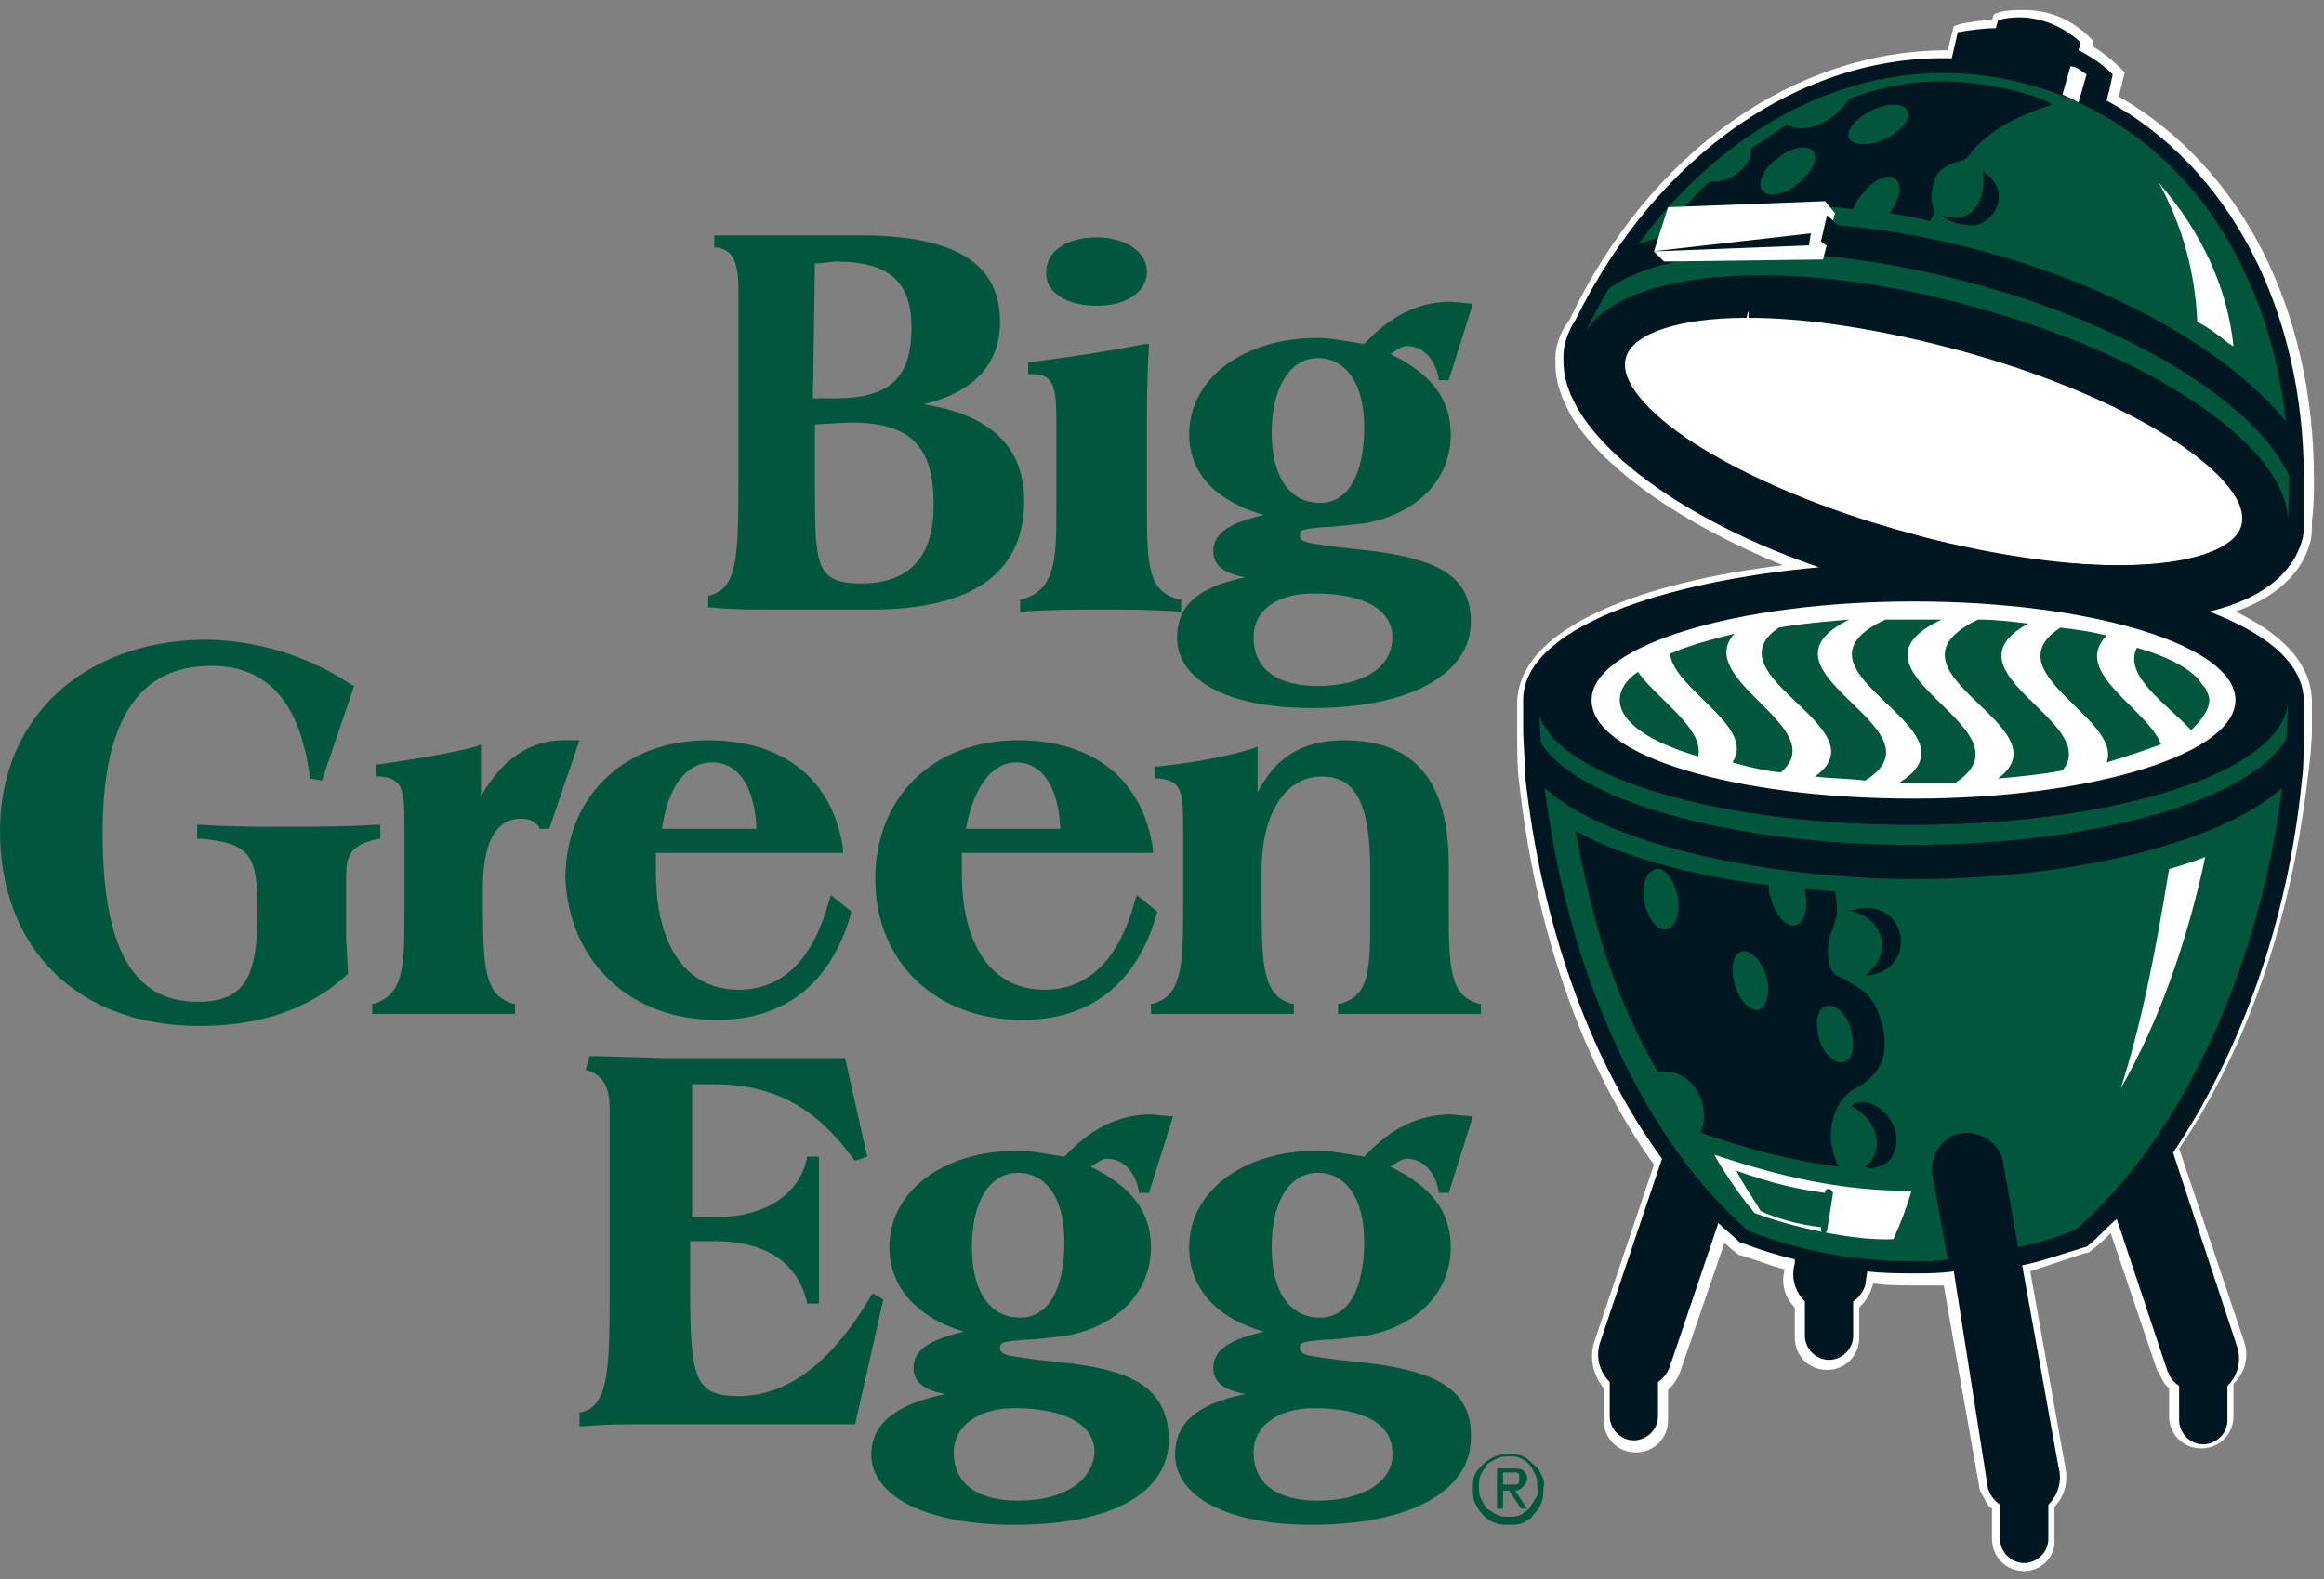
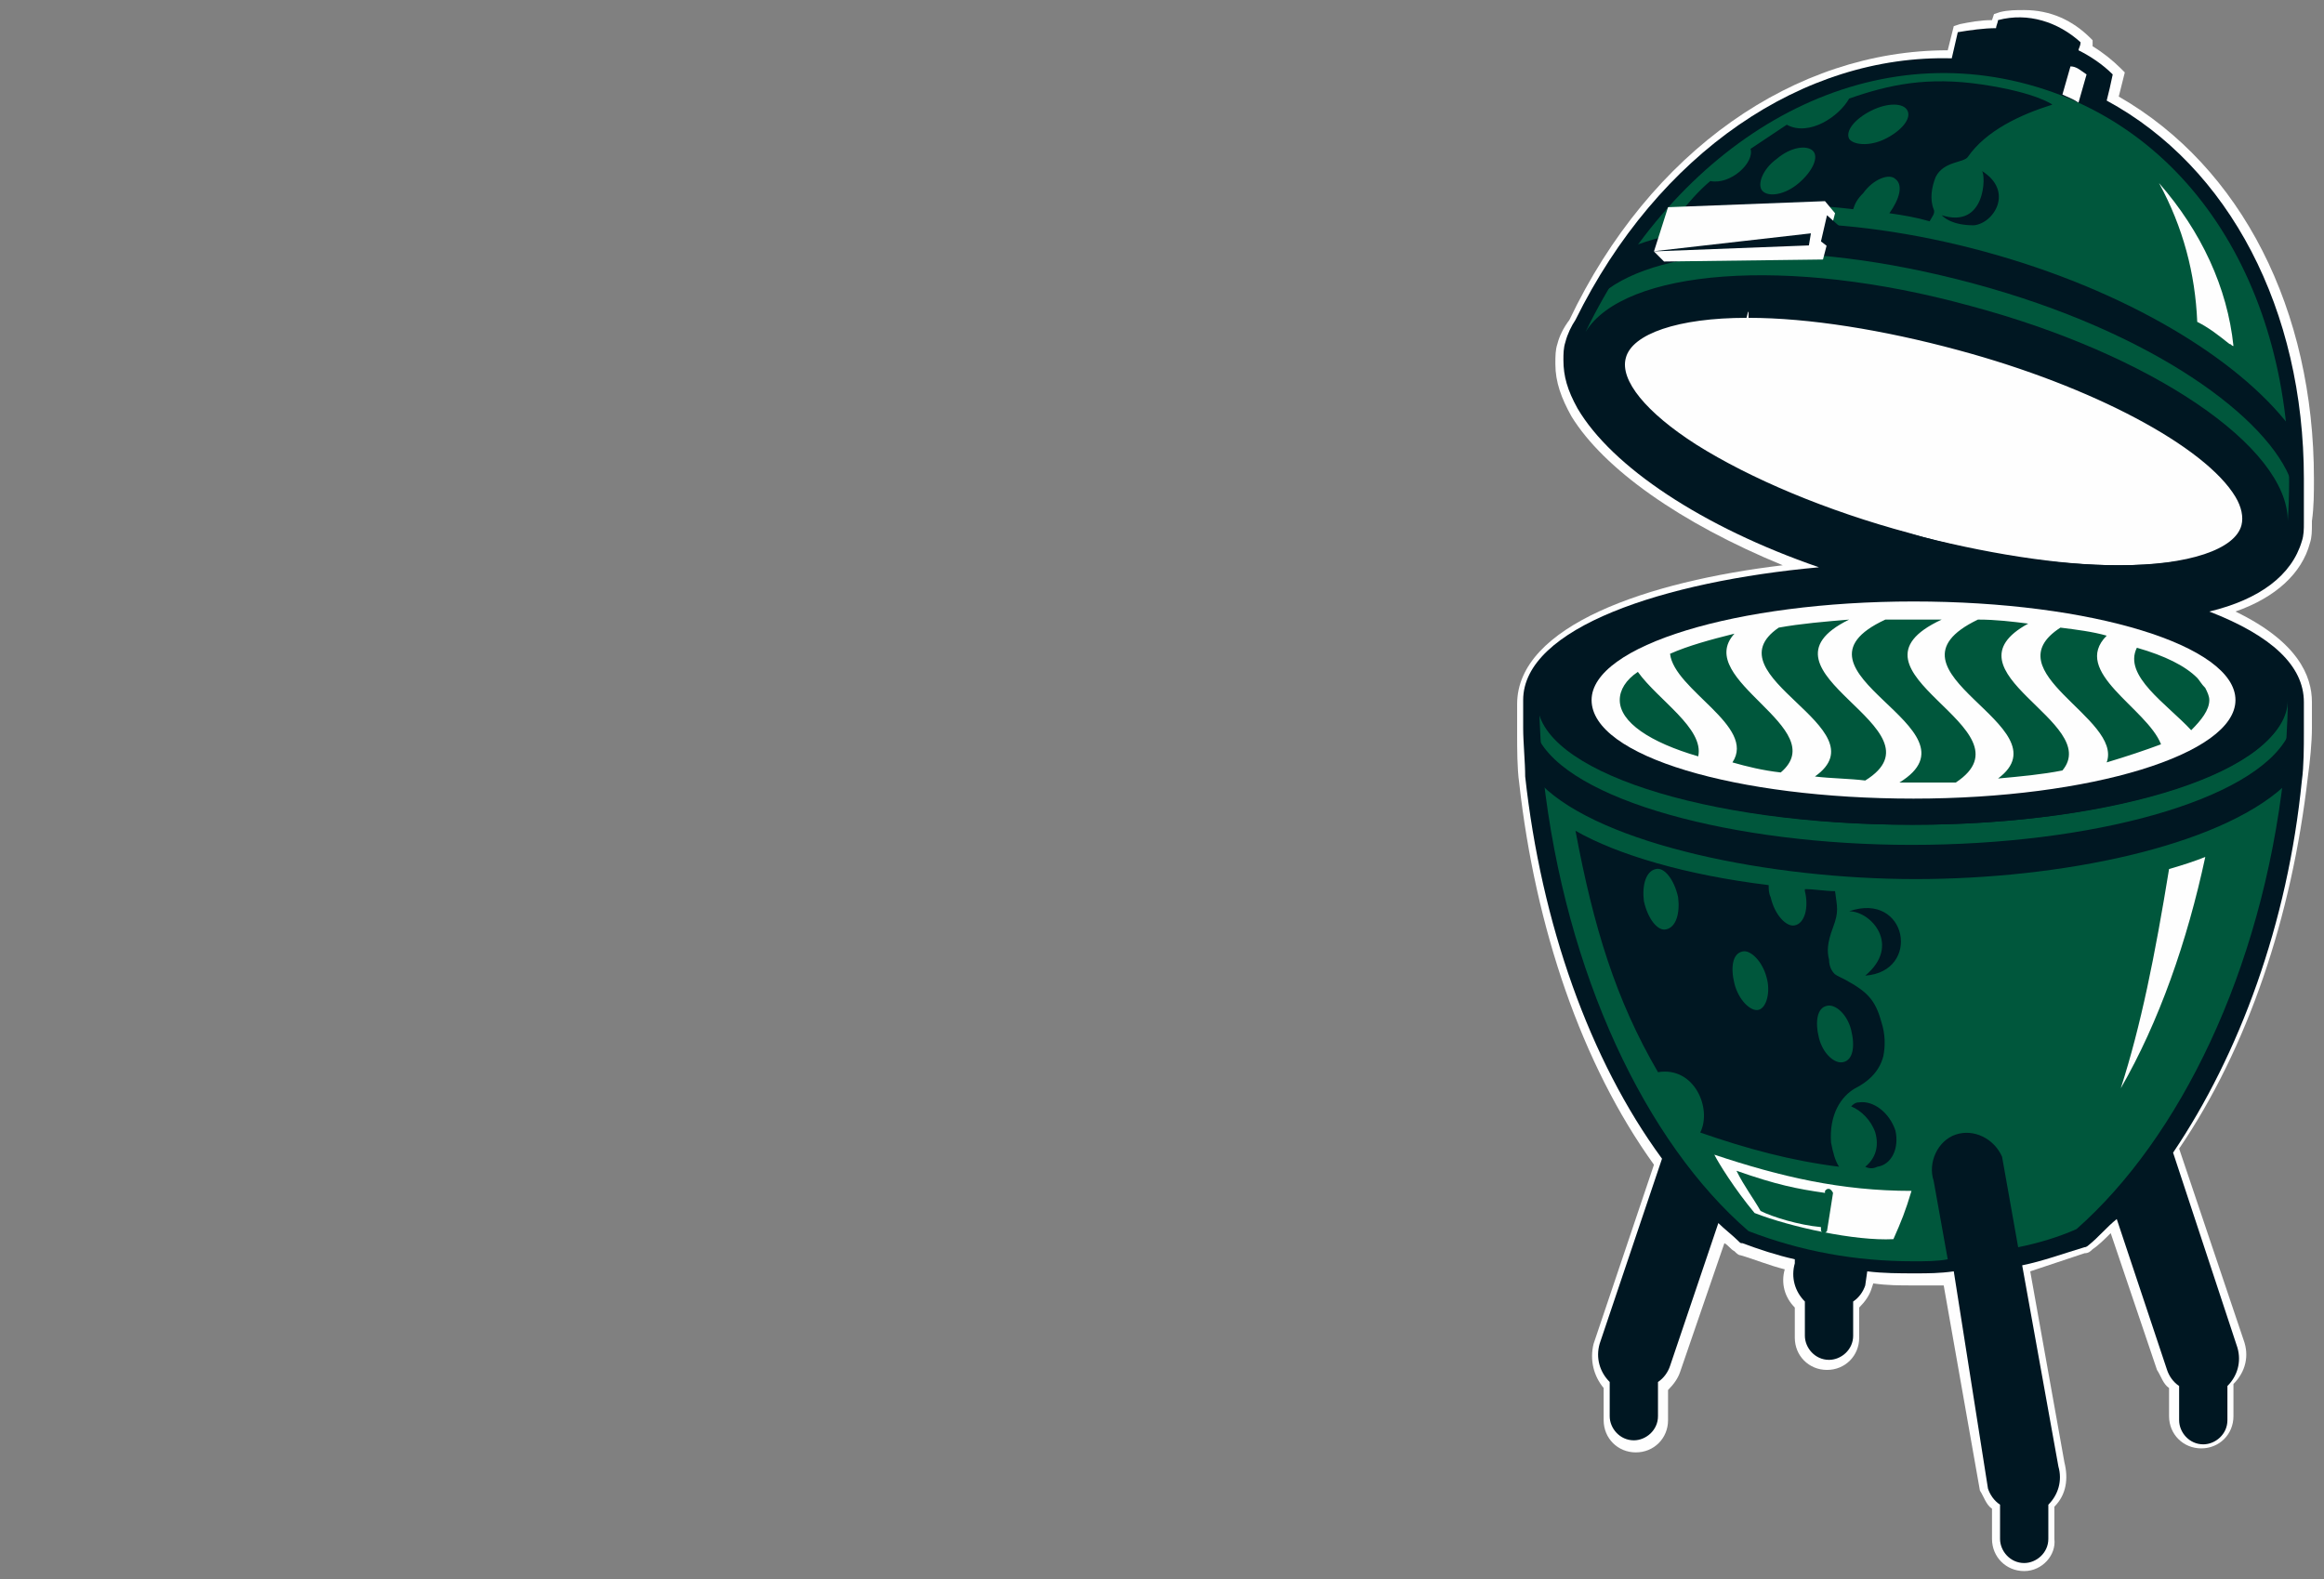
<svg xmlns="http://www.w3.org/2000/svg" xml:space="preserve" id="Ebene_1" x="0" y="0" style="enable-background:new 0 0 115.5 78.5" version="1.1" viewBox="0 0 115.5 78.5">
  <rect x="0" y="0" width="115.5" height="78.5" fill="#808080" stroke="none" />
  <style>.st0,.st1,.st2{fill-rule:evenodd;clip-rule:evenodd;fill:#fefefe}.st1,.st2{fill:#00573c}.st2{fill:#001722}</style>
  <path d="M100.6 78.1c-.9 0-1.6-.7-1.6-1.6V75c-.3-.2-.4-.6-.6-.9l-1.8-10.2h-1.5c-.7 0-1.3 0-2-.1l-.1.3c-.1.3-.3.6-.6.9v1.5c0 .9-.7 1.6-1.6 1.6-.9 0-1.6-.7-1.6-1.6V65c-.5-.5-.7-1.2-.5-1.9-.8-.2-1.5-.5-2.2-.7-.1 0-.2-.1-.3-.2-.2-.1-.3-.3-.5-.4l-2.2 6.4c-.1.3-.3.6-.6.9v1.5c0 .9-.7 1.6-1.6 1.6-.9 0-1.6-.7-1.6-1.6V69c-.5-.6-.7-1.4-.5-2.2l3-8.9c-3.6-5-5.9-11.8-6.7-19-.1-.7-.1-1.7-.1-2.4V35c0-3.9 6.5-6.1 13.2-6.9-5.1-2.1-8.9-4.8-10.5-7.4-.5-.9-.8-1.7-.8-2.6 0-.4 0-.7.1-1 .1-.4.3-.8.6-1.2C82 7.5 89.2 2.5 96.8 2.5l.3-1.2.3-.1c.5-.1 1-.2 1.6-.2l.1-.3.3-.1c.4-.1.8-.1 1.2-.1 1.3 0 2.4.5 3.3 1.4l.1.1v.3c.5.3 1 .7 1.4 1.1l.2.2-.3 1.2c6.1 3.5 9.7 10.6 9.7 19 0 .7 0 1.4-.1 2.1v.1c0 .4 0 .7-.1 1-.4 1.5-1.7 2.7-3.7 3.4 3.1 1.5 3.8 3.2 3.8 4.5h-.4.4v1.3c0 .7-.1 1.7-.2 2.4-.8 7-3 13.5-6.4 18.5l3.2 9.5c.3.8.1 1.6-.5 2.2v1.6c0 .9-.7 1.6-1.6 1.6-.9 0-1.6-.7-1.6-1.6V69c-.3-.2-.4-.6-.6-.9l-2.3-6.8c-.3.3-.6.6-.9.8-.1.1-.2.2-.4.2l-2.7.9 1.7 9.5c.2.8.1 1.6-.5 2.2v1.6c.1.8-.6 1.6-1.5 1.6" class="st0" />
-   <path d="M75 73.8h-.3v-.6H75.4l.1.1v.4l-.1.1H75zm.7.1c.1-.1.2-.2.2-.4s-.1-.3-.2-.4c-.1-.1-.3-.1-.5-.1h-.8v2h.3v-.9h.3l.6.9h.3l-.6-.9c.2 0 .3-.1.4-.2zm.6.6c-.1.2-.2.3-.3.5-.1.1-.3.2-.4.3-.2.1-.4.1-.6.1-.2 0-.4 0-.6-.1-.2-.1-.3-.2-.5-.3-.1-.1-.2-.3-.3-.5-.1-.2-.1-.4-.1-.6 0-.2 0-.4.1-.6.1-.2.2-.3.3-.5.1-.1.3-.2.5-.3.2-.1.4-.1.6-.1.2 0 .4 0 .6.1.2.1.3.2.4.3.1.1.2.3.3.5.1.2.1.4.1.6.1.3 0 .5-.1.6zm.3-1.2c-.1-.2-.2-.4-.4-.5-.2-.2-.3-.3-.5-.4-.2-.1-.4-.1-.7-.1-.2 0-.5 0-.7.1-.2.1-.4.2-.6.4-.2.2-.3.3-.4.5-.1.2-.1.4-.1.7 0 .2 0 .5.1.7.1.2.2.4.4.6.2.2.3.3.6.4.2.1.4.1.7.1.2 0 .5 0 .7-.1.2-.1.4-.2.5-.4.2-.2.3-.3.4-.6.1-.2.1-.4.1-.7.1-.3 0-.5-.1-.7zm-11.1 1.3c-2.1 0-3.2-.9-3.2-2.4 0-1.3 1.2-2.2 3-2.2 2.5 0 3.9.8 3.9 2.2.1 1.4-1.4 2.4-3.7 2.4zm0-16.3c1.4 0 2.3 1.3 2.3 3.4 0 2.4-.8 3.8-2.2 3.8-1.5 0-2.4-1.3-2.4-3.5 0-2.3.9-3.7 2.3-3.7zm2.8 9.5-1.8-.2c-1.4-.2-1.9-.2-1.9-.6 0-.3.2-.3 1.2-.4.5 0 1.2-.1 2.1-.2 2.6-.5 4.2-2.2 4.2-4.4 0-1.7-.9-3-3-4 .3-.2.6-.4.8-.4.8 0 1.4.6 1.6 1.6v.1h.5l1.2-3.8-1.1-.1c-1.6 0-3 .7-4.3 2.1-.7-.1-1.6-.3-2.3-.3-3.7 0-6.4 2-6.4 4.8 0 2 1.3 3.5 3.7 4.2-1.7.4-2.5.9-2.5 1.8 0 .7.5 1.1 1.6 1.3-2.5.5-3.5 1.5-3.5 3 0 2.1 2.6 3.5 6.8 3.5 4.9 0 7.9-1.7 7.9-4.3.1-2.5-1.9-3.3-4.8-3.7zm-17.7 6.8c-2.1 0-3.2-.9-3.2-2.4 0-1.3 1.2-2.2 3-2.2 2.5 0 4 .8 4 2.2-.1 1.4-1.5 2.4-3.8 2.4zm0-16.3c1.4 0 2.3 1.3 2.3 3.4 0 2.4-.8 3.8-2.2 3.8-1.5 0-2.4-1.3-2.4-3.5 0-2.3.9-3.7 2.3-3.7zm2.8 9.5-1.8-.2c-1.4-.2-1.9-.2-1.9-.6 0-.3.2-.3 1.2-.4.5 0 1.2-.1 2.1-.2 2.6-.5 4.2-2.2 4.2-4.4 0-1.7-.9-3-3-4 .3-.2.6-.4.8-.4.8 0 1.4.6 1.6 1.6v.1h.5l1.2-3.8-1.1-.1c-1.6 0-3 .7-4.3 2.1-.7-.1-1.6-.3-2.3-.3-3.7 0-6.4 2-6.4 4.8 0 2 1.4 3.5 3.7 4.2-1.7.4-2.5.9-2.5 1.8 0 .7.5 1.1 1.6 1.3-2.5.5-3.7 1.5-3.7 3 0 2.1 2.8 3.5 7.1 3.5 4.9 0 7.7-1.6 7.7-4.3-.1-2.5-1.8-3.3-4.7-3.7zm-10-3.5-.1.1c-2 3.4-4.2 5-6.6 5-2.2 0-2.4-.9-2.4-5.4v-2.3h1.2c2.5 0 4.1 1 4.6 3v.1h.6v-7.3h-.6v.1c-.4 1.8-2.1 2.9-4.5 2.9h-1.2v-6.6h1.1c3 0 5.1 1.2 6.9 3.7l.1.1.6-.2-1.1-4.9h-9l-3.4-.1h-.3l-.2.7h.1c.8.3 1.1.8 1.1 2v9.2c0 3.8-.1 5.5-1.4 5.8h-.1v.7h.2c1-.1 2-.1 3.1-.1h10.4l1.4-6.2-.5-.3zM72 45.2V43c0-4.2-1.7-6.2-5.2-6.2-2 0-3.4.8-4.3 2.6v-2.3l-.2.1c-1.3.4-2.9.7-4.7.9h-.2v.6h.2c1.1.1 1.2.6 1.2 2.4v4.2c0 2.8-.1 4.2-1.5 4.6h-.1v.5H64.3v-.5h-.1c-1.4-.4-1.5-1.8-1.5-4.9v-1.7c0-2.9 1.2-4.7 3-4.7 1.7 0 2.4 1.4 2.4 4.7v2.4c0 2.7-.1 3.8-1.5 4.2h-.1v.5H73.6v-.5h-.1c-1.4-.4-1.5-1.6-1.5-4.7zm-21.5-7.3c1.3 0 2.1 1.2 2.2 3.3H48c.4-2.1 1.3-3.3 2.5-3.3zm6.8 4.5v-.2c-.5-3.4-2.9-5.4-6.7-5.4-4.2 0-7.1 2.8-7.1 6.9 0 4.1 3 7 7.3 7 3.4 0 5.7-1.8 6.7-5.3v-.1l-1-.8-.1.3c-.8 2.9-2.3 4.4-4.5 4.4-2.6 0-4.1-2.2-4.1-5.8v-1h9.5zm-21.9-4.5c1.3 0 2.1 1.2 2.2 3.3h-4.7c.3-2.1 1.2-3.3 2.5-3.3zm.2 12.8c3.4 0 5.7-1.8 6.7-5.3v-.1l-1-.8-.1.3c-.8 2.9-2.3 4.4-4.5 4.4-2.6 0-4.1-2.2-4.1-5.8v-1h9.3v-.2c-.5-3.4-2.9-5.4-6.7-5.4-4.2 0-7.1 2.8-7.1 6.9.2 4.1 3.2 7 7.5 7zM28 36.8c-1.7 0-3.1 1-4.1 2.8V37l-.2.1c-1.1.3-2.8.6-4.9.9h-.1v.6h.2c1.1.1 1.2.6 1.2 2.4v4.5c0 2.8-.1 3.9-1.5 4.4h-.1v.5H25.6v-.5h-.1c-1.3-.4-1.5-1.5-1.5-4.6v-1.2c0-1.5.3-3.4 1.9-3.4.4 0 .6.1.9.4v.1h.5l1.5-4.4H28zm-9.2 4.9h.1V41h-.2c-1.6.1-3.1.1-4.4.1-1.5 0-2.9 0-4.3-.1h-.2v.7h.2c2.5.2 2.8.9 2.8 3.6 0 3.4-.7 4.5-3 4.5-3.2 0-4.7-2.7-4.7-8.4 0-5.6 1.8-8.3 5.4-8.3 2.8 0 4.4 1.8 4.9 5.5v.1l.6.1 1.6-4.7-.2-.1c-2.1-1.4-4.7-2.2-7.3-2.2-6 .1-10.1 3.9-10.1 9.5C0 47.2 3.9 51 9.9 51c3 0 5.4-.8 7.3-2.5l.1-.1-.1-1.8v-3c0-1.2.3-1.6 1.6-1.9zm46.7-23.9c1.4 0 2.3 1.3 2.3 3.4 0 2.4-.8 3.8-2.2 3.8-1.5 0-2.4-1.3-2.4-3.5s.9-3.7 2.3-3.7zm-.2 11.7c2.5 0 3.9.8 3.9 2.2 0 1.5-1.5 2.4-3.7 2.4-2.1 0-3.2-.9-3.2-2.4 0-1.4 1.2-2.2 3-2.2zm-2.5-3.9c-1.7.4-2.5.9-2.5 1.8 0 .7.5 1.1 1.6 1.3-2.5.5-3.4 1.5-3.4 3 0 2.1 2.5 3.5 6.7 3.5 4.9 0 7.9-1.7 7.9-4.3 0-2.4-1.9-3.1-4.8-3.5l-1.8-.2c-1.4-.2-1.9-.2-1.9-.6 0-.3.2-.3 1.2-.4.5 0 1.2-.1 2.1-.2 2.6-.5 4.2-2.2 4.2-4.4 0-1.7-.9-3-3-4 .3-.2.6-.4.8-.4.8 0 1.4.6 1.6 1.6v.1h.5l1.2-3.8-1.1-.1c-1.6 0-3 .7-4.3 2.1-.7-.1-1.6-.3-2.3-.3-3.7 0-6.4 2-6.4 4.8 0 1.9 1.3 3.3 3.7 4zm-10.3-4.7v4.5c0 2.6-.1 3.9-1.7 4.4h-.1v.6h.2c1.3-.1 2.5-.1 3.8-.1 1.4 0 2.6 0 3.8.1h.2v-.6h-.1c-1.5-.4-1.6-1.5-1.6-4.6v-3.4c0-1.6 0-3.1.1-4.5v-.2h-.2c-1.5.3-3.3.6-5.7.9h-.1v.6h.2c1 0 1.2.5 1.2 2.3zm2-5.7c1.5 0 2.5-.7 2.5-1.7s-1.1-1.7-2.5-1.7c-1.5 0-2.5.7-2.5 1.7-.1 1 1 1.7 2.5 1.7zm-14 5.9 1.7-.1c3 0 4.2 1.1 4.2 4.1 0 2.6-1.2 3.9-3.6 3.9-2.2 0-2.3-.8-2.3-4.6v-3.3zm0-8c.2 0 1-.1 1-.1 2.7 0 3.8 1 3.8 3.3 0 2.5-1.1 3.5-3.8 3.5h-1.1l.1-6.7zm-2 17.2h4.8c5 0 7.6-1.8 7.6-5.4 0-2.7-1.7-4.3-5-4.8 2.5-.6 3.8-2 3.8-4.1 0-2.9-2.2-4.3-7-4.3h-7.2v.6h.1c.7.1 1.1.5 1.1 2.1V24c0 3.9-.1 5.2-1.4 5.6h-.1v.6h.2c.9.1 2 .1 3.1.1z" class="st1" />
  <path d="M114.5 23.8c0-8.4-3.7-15.5-9.8-18.8.1-.4.2-.8.3-1.3-.5-.5-1.1-.9-1.7-1.2 0-.1.1-.2.1-.4-1.1-1-2.6-1.5-4.1-1.1 0 .1-.1.3-.1.4-.6 0-1.3.1-1.9.2L97 2.9c-7.4-.2-14.6 4.7-18.7 13-.2.3-.4.7-.5 1.1-.1.3-.1.6-.1.9 0 .8.2 1.5.7 2.4 1.7 2.9 6.2 5.9 12 7.9-7.7.7-14.7 3-14.7 6.6v1.4c0 .7.1 1.7.1 2.4.8 7.3 3.2 14.1 6.8 19l-3.1 9.2c-.2.7 0 1.4.5 1.9v1.7c0 .6.5 1.2 1.2 1.2.6 0 1.2-.5 1.2-1.2v-1.7c.3-.2.5-.5.6-.8l2.4-7.1c.3.3.7.6 1 .9.1.1.1.1.2.1.8.3 1.7.6 2.6.8v.2c-.2.7 0 1.4.5 1.9v1.7c0 .6.5 1.2 1.2 1.2.6 0 1.2-.5 1.2-1.2v-1.7c.3-.2.5-.5.6-.8l.1-.7c.8.1 1.6.1 2.4.1.6 0 1.2 0 1.9-.1L98.8 74c.1.3.3.6.6.8v1.7c0 .6.5 1.2 1.2 1.2.6 0 1.2-.5 1.2-1.2v-1.7c.5-.5.7-1.2.5-1.9l-1.8-10c1-.2 2.1-.6 3.1-.9.1 0 .2-.1.2-.1.5-.4.9-.9 1.4-1.3l2.5 7.5c.1.3.3.6.6.8v1.7c0 .6.5 1.2 1.2 1.2.6 0 1.2-.5 1.2-1.2v-1.7c.5-.5.7-1.2.5-1.9l-3.2-9.7c3.3-4.9 5.7-11.4 6.4-18.5.1-.7.1-1.7.1-2.4v-1.5c0-1.8-1.6-3.3-4.7-4.5 2.5-.6 4.1-1.8 4.6-3.5.1-.3.1-.6.1-.9v-2.2" class="st2" />
  <path d="M95.1 41c-10.2 0-18.5-2.7-18.6-6.1 0 1.2.1 2.4.2 3.7 1.1 9.8 5.1 18.2 10.2 22.6 2.6 1 5.3 1.5 8.2 1.5.6 0 1.2 0 1.7-.1l-.7-3.9c-.3-.9.2-2 1.1-2.3.9-.3 1.9.2 2.3 1.1l.8 4.5c1-.2 2-.5 2.9-.9 5.1-4.5 9.2-12.8 10.3-22.6.1-1.3.2-2.5.2-3.7 0 3.4-8.4 6.2-18.6 6.2" class="st1" />
  <path d="M109.6 42.6c-.9 4.2-2.3 8.2-4.2 11.5 1-3.1 1.7-6.6 2.4-10.9.7-.2 1.3-.4 1.8-.6" class="st0" />
  <path d="M106.7 30.1c3.8-.3 6.4-1.5 6.9-3.4 1-3.7-6-8.8-15.7-11.5-9.7-2.6-18.4-1.7-19.4 2s6 8.9 15.7 11.5c.1 0 .2 0 .3.1-10 .1-18.1 2.8-18.1 6.1 0 3.4 8.3 6.1 18.6 6.1s18.6-2.7 18.6-6.1c.1-2-2.6-3.7-6.9-4.8" class="st2" />
  <path d="M79.1 34.8c0-2.7 7.2-4.9 16-4.9 8.9 0 16 2.2 16 4.9s-7.2 4.9-16 4.9-16-2.1-16-4.9" class="st0" />
  <path d="M97.9 15.2c9 2.4 15.8 7 15.8 10.7.7-10.3-4.1-19.3-12.9-21.7-8.8-2.4-17.5 3-22 12.3 1.9-3.1 10-3.8 19.1-1.3" class="st1" />
  <path d="m103.3 5.1.4-1.4c-.3-.2-.5-.4-.8-.4l-.4 1.4c.2.1.5.2.8.4m2 23c-3 0-6.7-.6-10.5-1.6-4.2-1.1-7.9-2.7-10.6-4.4-2.6-1.6-3.9-3.3-3.6-4.5.4-1.3 2.6-2.1 6.2-2.1 3 0 6.7.6 10.5 1.6 6.7 1.8 12.4 4.8 13.9 7.4.3.5.4 1.1.3 1.5-.3 1.4-2.6 2.1-6.2 2.1" class="st0" />
  <path d="M86.9 15.4c-3.6 0-6 .8-6.4 2.2-.7 2.7 5.7 6.8 14.3 9.1 3.9 1 7.6 1.6 10.5 1.6 3.6 0 6-.8 6.4-2.2.7-2.7-5.7-6.8-14.3-9.1-3.9-1.1-7.6-1.6-10.5-1.6m0 0v.4c3 0 6.7.6 10.4 1.6 6.7 1.8 12.3 4.8 13.8 7.3.3.5.4 1 .3 1.4-.3 1.2-2.6 2-6.1 2-3 0-6.7-.5-10.4-1.6-4.1-1.1-7.9-2.7-10.6-4.4-2.5-1.6-3.8-3.2-3.5-4.3.3-1.2 2.6-2 6-2l.1-.4" class="st2" />
  <path d="M107.3 9.1c2.1 2.4 3.4 5.2 3.7 8.1-.1 0-.1-.1-.2-.1-.5-.4-1-.8-1.6-1.1-.1-2.4-.7-4.7-1.9-6.9" class="st0" />
  <path d="M98.6 12.5c-7-1.9-13.5-1.8-17.6-.2-.5.8-1.1 1.7-1.6 2.5 2.6-2.5 9.8-3.1 18.7-.7 8.9 2.4 14.7 6.7 15.8 9.9 0-1 0-1.9-.1-2.8-2.6-3.4-8.2-6.8-15.2-8.7" class="st2" />
  <path d="M109.8 34.8c0-.2-.1-.4-.2-.6-.2-.2-.3-.4-.4-.5-.6-.6-1.6-1.1-3-1.5-.7 1.4 1.5 2.8 2.7 4.1.5-.5.9-1 .9-1.5m-2.4 2.2c-.7-1.8-4.5-3.6-2.7-5.4-.7-.2-1.5-.3-2.3-.4-3.4 2.2 3.1 4.5 2.3 6.7 1-.3 1.9-.6 2.7-.9m-8.1 1.7c1.1-.1 2.2-.2 3.2-.4 2-2.4-6.1-4.9-1.7-7.3-.8-.1-1.6-.2-2.5-.2-5.4 2.6 4.5 5.3 1 7.9m-4.9.2h2.8c4.1-2.7-6.3-5.5-.7-8.1h-2.8c-5.6 2.6 5.1 5.4.7 8.1m-4.2-.3c.8.1 1.7.1 2.5.2 4.2-2.6-6.1-5.4-.8-8-1.2.1-2.4.2-3.5.4-3.5 2.4 5.2 5 1.8 7.4m-1.7-.2c2.6-2.2-4.4-4.6-2.3-6.9-1.2.3-2.3.6-3.2 1 .2 1.8 4.3 3.6 3.1 5.4.7.2 1.5.4 2.4.5m-4.1-.8c-2.4-.7-3.9-1.7-3.9-2.8 0-.5.3-1 .9-1.4 1 1.4 3.3 2.8 3 4.2" class="st1" />
  <path d="M85.2 57.4c.2.4 1 1.7 2 2.9 1.8.7 5 1.4 6.9 1.3.4-.9.6-1.4.9-2.4-3.5 0-6.5-.7-9.8-1.8" class="st0" />
  <path d="M90.9 59.1c-.1 0-.1 0-.2.1v.1c-1.4-.2-2.4-.4-4.4-1.1.4.8.8 1.3 1.2 2 .6.3 1.9.7 3 .8v.1c0 .1 0 .1.1.2.1 0 .1 0 .2-.1l.3-1.9c-.1-.2-.2-.2-.2-.2" class="st1" />
  <path d="M98.5 8.5c.2.2.2 2.9-2 2.2.1.1.5.5 1.6.5 1-.1 2-1.7.4-2.7m-4.8-1.6c-.8.4-1.6.3-1.8 0-.2-.4.3-1 1.1-1.4.8-.4 1.6-.4 1.8 0 .2.4-.3 1-1.1 1.4m-4.3 2.2c-.7.6-1.5.7-1.8.4-.3-.3 0-1.1.7-1.6.7-.6 1.5-.7 1.8-.4.3.3 0 1-.7 1.6M102 5.2s-.8-.6-3.5-1-4.6 0-6.6.7c-.5.9-2 1.9-3.1 1.3L87 7.4c.2.7-1 1.8-2 1.6-.6.5-1.1 1.1-1.6 1.7 2.5-.5 5.4-.7 8.7-.3.1-.3.2-.5.5-.8.5-.7 1.3-1 1.6-.7.4.3.2 1-.3 1.7.7.1 1.3.2 2 .4.1-.2.3-.4.2-.6-.2-.5-.1-1.1.1-1.6.4-.8 1.4-.7 1.6-1 .9-1.3 2.6-2.1 4.2-2.6" class="st2" />
  <path d="m82.9 10.3-.7 2.2.5.5 7.9-.1.6-2.3-.5-.6" class="st0" />
  <path d="m91.7 11.5-.9-.8-.3 1.3.9.7m-1.5-.5-7.8.3 7.9-.9M95 42c-8.8 0-17.1-2.2-18.6-5.4 0 .7.1 2.3.2 2.4 3 3 11.4 4.7 18.6 4.7 7.2 0 15-1.6 18.3-4.6 0 0 .1-1.7.2-2.5C112 39.8 104 42 95 42" class="st2" />
  <path d="M92.4 54.8c-.2 0-.3.1-.4.2.5.2 1 .7 1.2 1.3.2.7 0 1.3-.5 1.7.2.1.4.1.6 0 .7-.1 1.1-.9.9-1.8-.3-.9-1.1-1.5-1.8-1.4m-2-3.2c-.2-.8-.1-1.5.4-1.6.4-.1 1 .4 1.2 1.2.2.8.1 1.5-.4 1.6-.4.1-1-.4-1.2-1.2m-3-1.4c-.4.1-1-.5-1.2-1.3-.2-.8-.1-1.5.4-1.6.4-.1 1 .5 1.2 1.3.2.7 0 1.5-.4 1.6m-4.6-4c-.4.1-.9-.5-1.1-1.4-.1-.8.1-1.5.6-1.6.4-.1.9.5 1.1 1.4.1.8-.1 1.5-.6 1.6m9.4 7.9c.6-.3 1.2-.8 1.4-1.6.1-.5.1-1.1-.1-1.7-.3-1.1-.7-1.5-1.8-2.1l-.4-.2c-.2-.1-.1-.1 0 0-.2-.1-.4-.4-.4-.8-.1-.4-.1-.8.2-1.6.3-.8.2-1 .1-1.8-.5 0-1-.1-1.5-.1v.1c.2.8 0 1.6-.5 1.7-.4.1-1-.5-1.2-1.4-.1-.2-.1-.4-.1-.6-4.1-.5-7.5-1.5-9.6-2.7.9 4.8 2 8.4 4.1 12 1.8-.3 2.7 1.8 2.1 3 2.3.8 4.5 1.4 6.9 1.7-.2-.3-.3-.7-.4-1.2-.1-1.4.5-2.3 1.2-2.7m.5-5.6c2.8-.2 2.1-4.2-.8-3.2 1.1 0 2.6 1.7.8 3.2m-1 .1-.4-.2.4.2" class="st2" />
</svg>